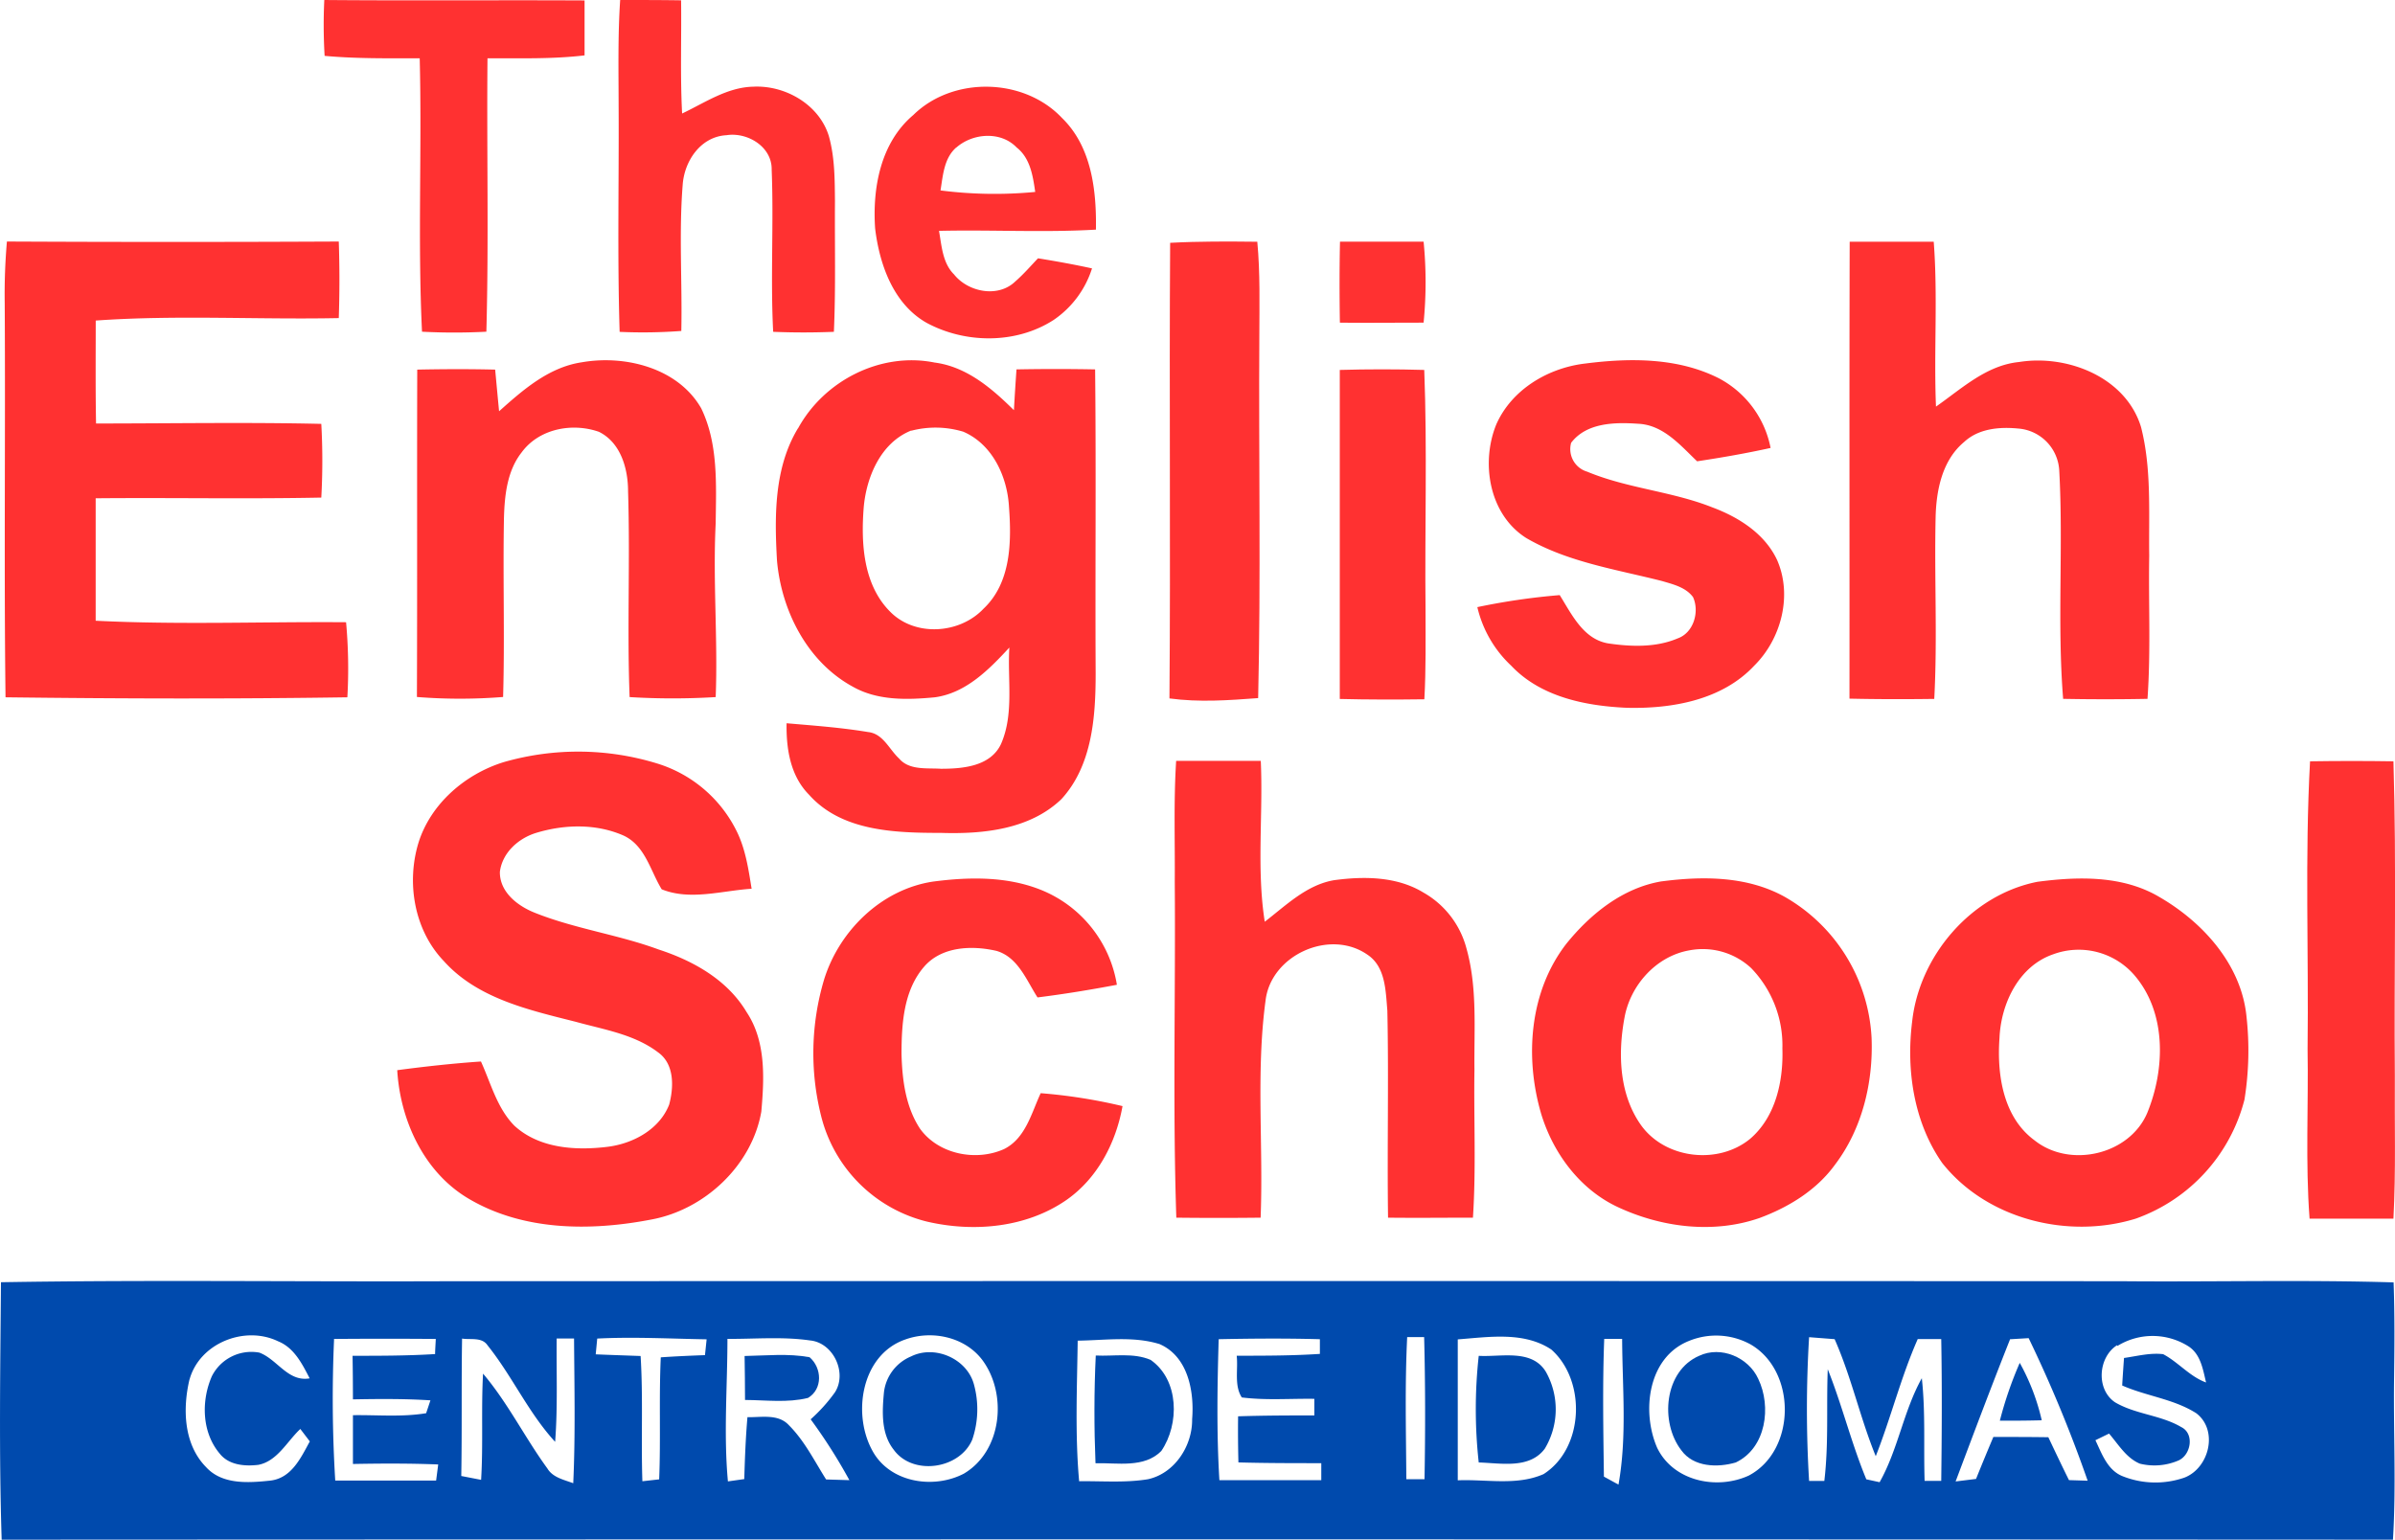
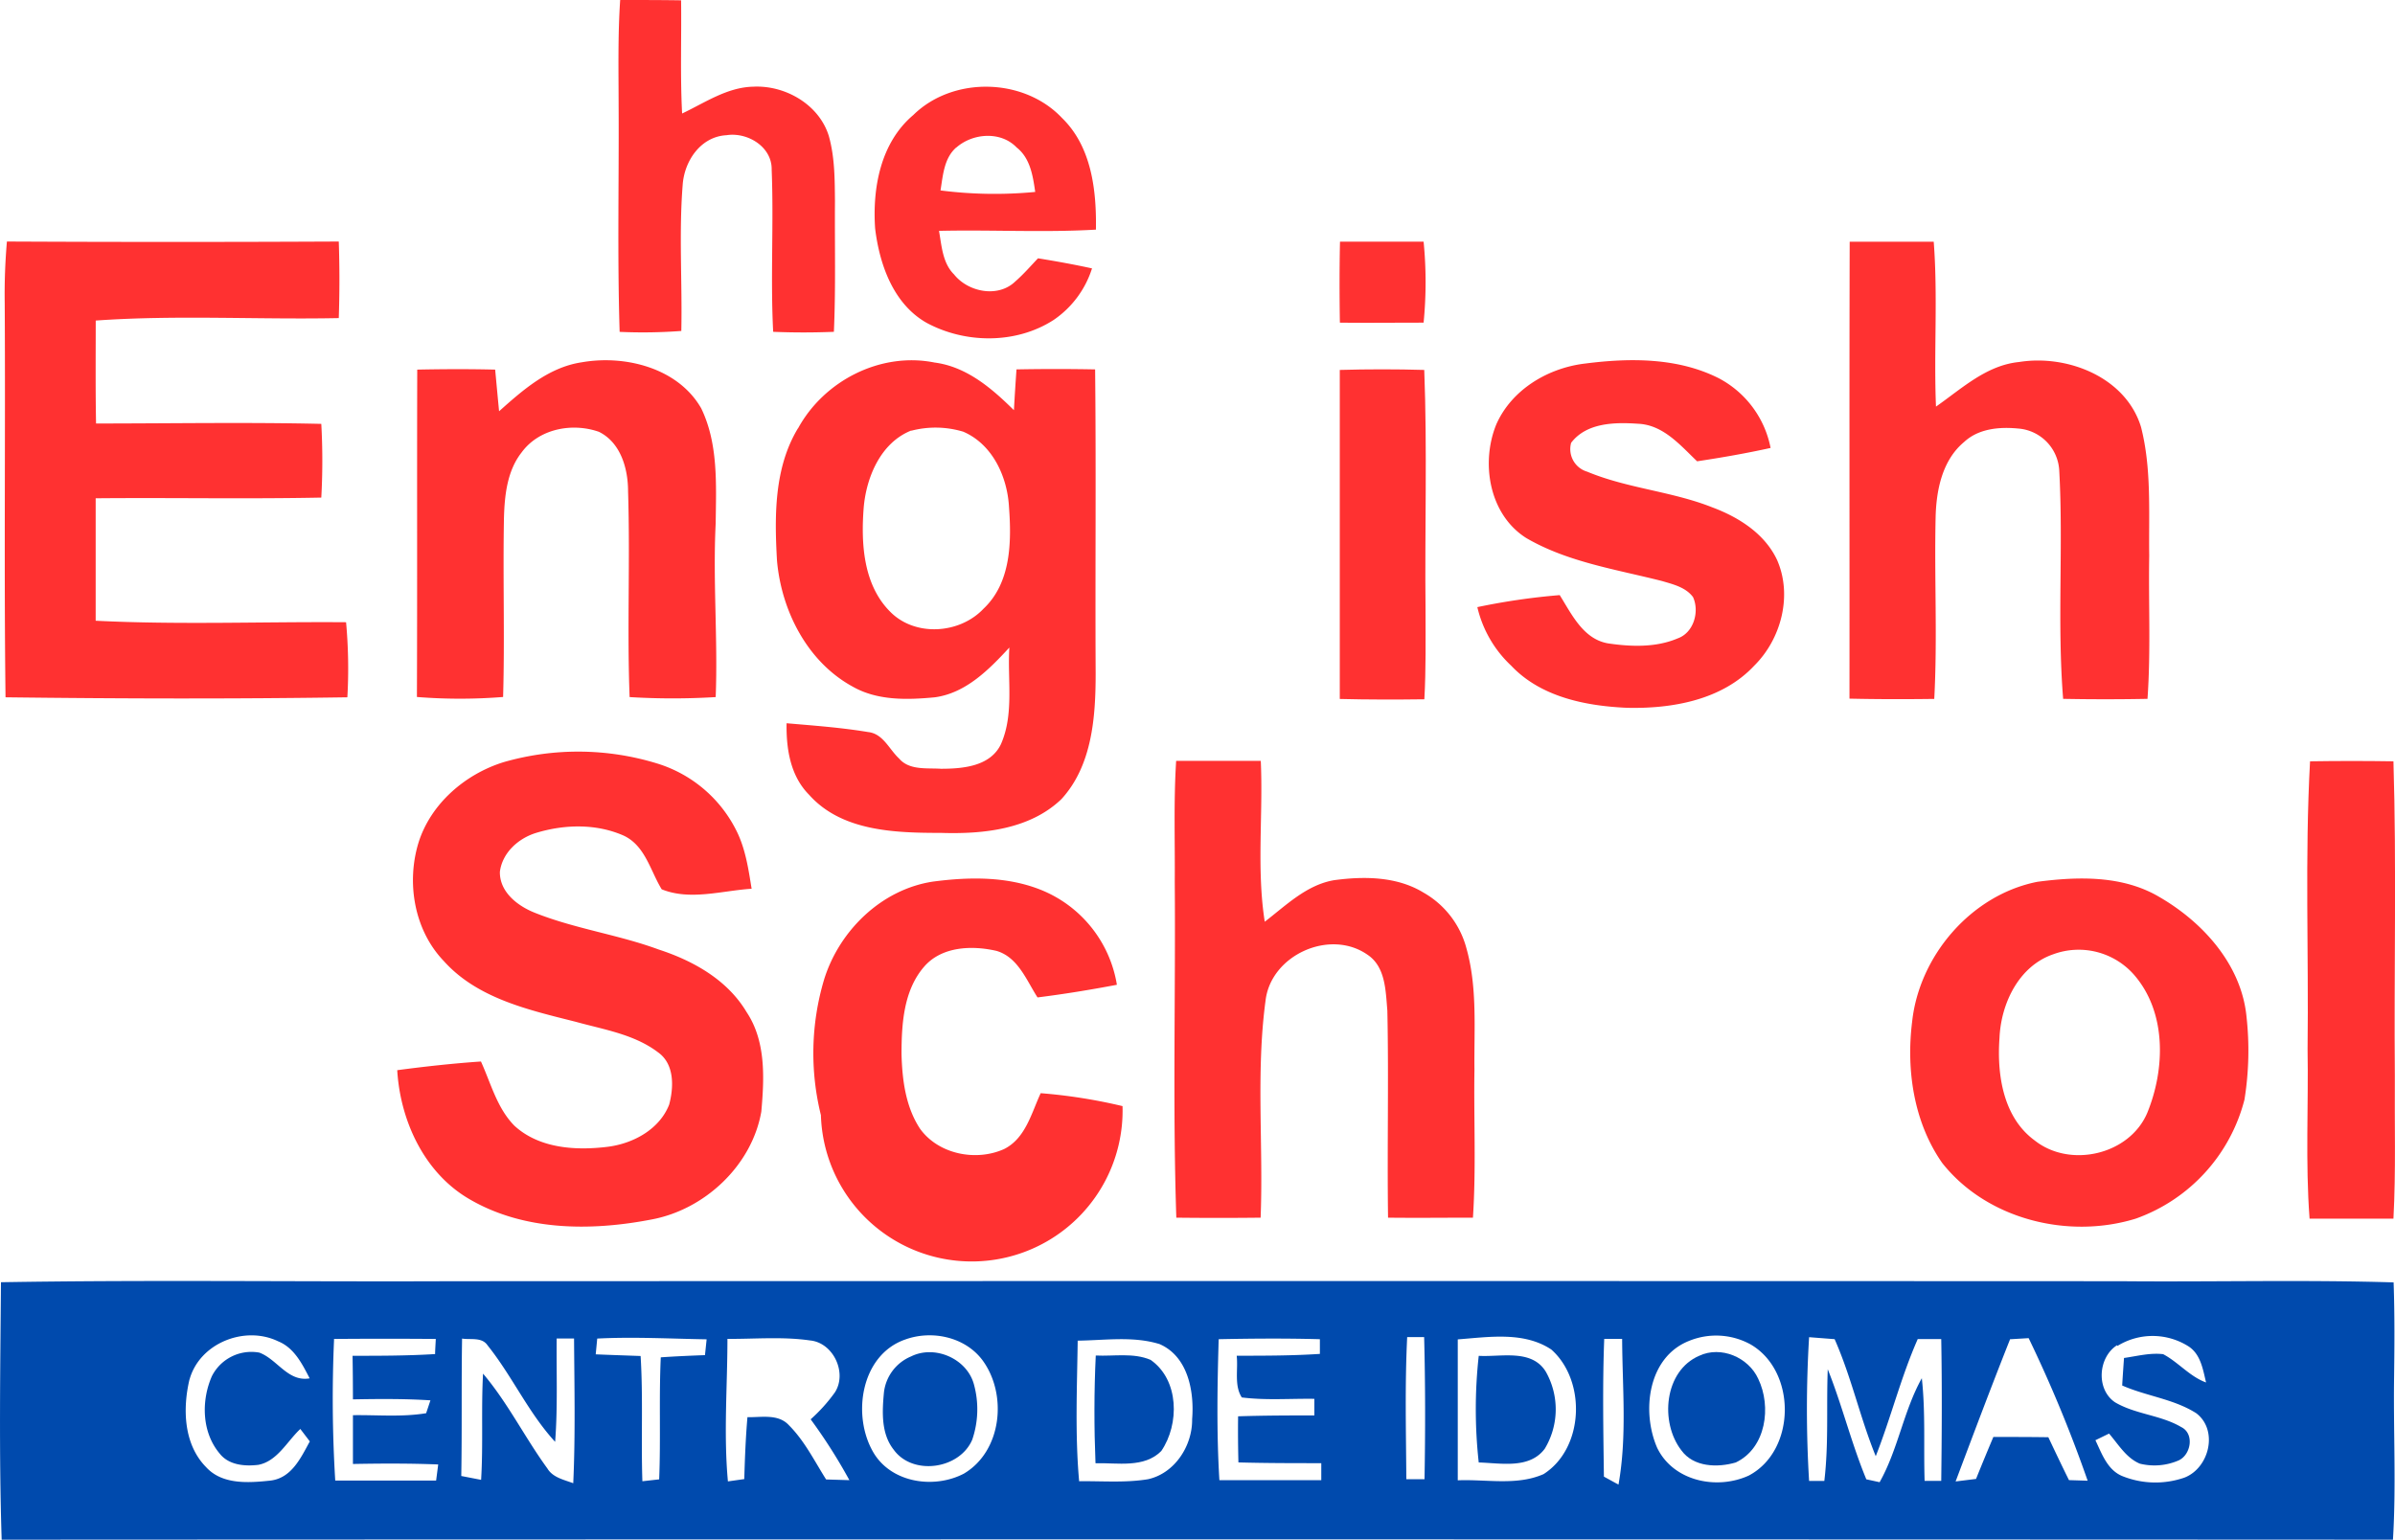
<svg xmlns="http://www.w3.org/2000/svg" viewBox="0 0 446.58 287.17">
  <g id="Camada_2" data-name="Camada 2">
    <g id="Camada_1-2" data-name="Camada 1">
      <g id="_fdfcfeff" data-name="#fdfcfeff">
-         <path d="M60.47,0C76.63.14,92.79,0,109,.08c0,3.42,0,6.83,0,10.25-6,.71-12.06.52-18.1.54-.16,17,.25,34-.21,51a114.94,114.94,0,0,1-12,0c-.82-17,0-34-.43-51-5.91,0-11.83.09-17.73-.45A97.14,97.14,0,0,1,60.47,0Z" style="fill:#ff3131" />
        <path d="M115.64,0c3.79,0,7.57,0,11.36.06.09,7-.18,14.08.19,21.11,4.24-2,8.38-4.89,13.25-5,6-.31,12.31,3.34,14.11,9.21,1.12,4,1.1,8.11,1.14,12.19-.06,8.1.16,16.21-.2,24.32q-5.67.23-11.32,0c-.52-10.07.12-20.16-.28-30.23.09-4.29-4.52-7.06-8.44-6.44-4.82.26-7.88,4.85-8.16,9.33-.71,9-.06,18.12-.25,27.18a96,96,0,0,1-11.5.17c-.44-14.11-.11-28.23-.19-42.34C115.34,13.06,115.2,6.52,115.64,0Z" style="fill:#ff3131" />
        <path d="M170.29,21.46c7.39-7.27,20.63-7,27.74.55,5.52,5.36,6.44,13.51,6.32,20.82-9.75.57-19.51,0-29.26.23.5,2.81.66,6,2.8,8.12,2.63,3.31,8.22,4.42,11.42,1.32,1.52-1.32,2.85-2.86,4.24-4.32,3.37.54,6.73,1.15,10.07,1.88a18.29,18.29,0,0,1-7.16,9.62c-7,4.52-16.45,4.43-23.67.54-6.21-3.51-8.8-10.89-9.61-17.6-.52-7.54,1-16,7.11-21.16m8,6.06c-2.27,2-2.46,5.18-2.92,8a79.59,79.59,0,0,0,17.66.28c-.43-3-.93-6.31-3.47-8.3C186.6,24.42,181.39,24.82,178.32,27.52Z" style="fill:#ff3131" />
        <path d="M1.29,45.05q30.95.15,61.88,0c.16,4.76.16,9.52,0,14.28-15.1.31-30.25-.61-45.32.46,0,6.4-.06,12.8.06,19.2,14,0,28-.25,42,.07a123.67,123.67,0,0,1,0,13.75c-14,.28-28,0-42.07.13,0,7.61,0,15.23,0,22.84,15.54.78,31.13.16,46.69.28a94.7,94.7,0,0,1,.24,14c-21.24.32-42.5.26-63.74,0-.3-24.5,0-49-.15-73.5A114.1,114.1,0,0,1,1.29,45.05Z" style="fill:#ff3131" />
-         <path d="M218.19,45.29c5.41-.29,10.83-.26,16.25-.2.55,5.82.39,11.67.38,17.5-.14,22.54.3,45.09-.22,67.62-5.51.41-11,.81-16.54.06C218.29,101.94,218,73.62,218.19,45.29Z" style="fill:#ff3131" />
        <path d="M249.86,45.08h15.59a77,77,0,0,1,0,15.1c-5.2,0-10.41.06-15.61,0C249.76,55.14,249.75,50.11,249.86,45.08Z" style="fill:#ff3131" />
        <path d="M344.9,45.09c5.22,0,10.45,0,15.67,0,.78,10.24,0,20.5.42,30.75,4.8-3.35,9.4-7.72,15.51-8.32,9-1.44,19.88,2.83,22.72,12.12,2,7.82,1.42,16,1.53,24-.15,8.9.31,17.82-.32,26.71q-7.87.15-15.73,0c-1.14-14.19.06-28.46-.73-42.66a8.29,8.29,0,0,0-7.66-7.76c-3.48-.34-7.37,0-10.05,2.49-4.14,3.43-5.23,9.07-5.34,14.17-.25,11.26.35,22.52-.25,33.77-5.28.07-10.55.07-15.81-.05C344.89,101.88,344.82,73.48,344.9,45.09Z" style="fill:#ff3131" />
        <path d="M93.06,76.71c4.47-4,9.28-8.23,15.45-9.14,8.08-1.41,17.93,1.07,22.24,8.59,3.21,6.63,2.78,14.27,2.7,21.44-.54,10.81.42,21.61,0,32.42a132.22,132.22,0,0,1-16.05,0c-.49-12.8.12-25.61-.29-38.41,0-4.2-1.37-9.07-5.44-11.07-5-1.75-11.18-.57-14.41,3.85-2.7,3.43-3.17,8-3.29,12.19-.21,11.14.16,22.28-.16,33.42a101.43,101.43,0,0,1-16.07,0c.08-20.35,0-40.7.06-61.06,4.84-.1,9.69-.12,14.53,0C92.57,71.51,92.81,74.11,93.06,76.71Z" style="fill:#ff3131" />
        <path d="M148.79,79.93C153.65,71,164.2,65.6,174.26,67.62c6,.78,10.68,4.82,14.8,8.89.14-2.54.3-5.07.48-7.61q7.34-.14,14.66,0c.2,18.9,0,37.8.1,56.69,0,8.11-.63,17.2-6.4,23.48-5.93,5.67-14.64,6.53-22.46,6.28-8.51,0-18.51-.27-24.6-7.14-3.48-3.51-4.25-8.58-4.17-13.31,5.07.44,10.16.8,15.19,1.64,2.81.29,3.93,3.22,5.79,4.94,1.9,2.23,5.17,1.74,7.79,1.91,4.05,0,9.23-.42,11.21-4.61,2.47-5.64,1.18-12,1.56-18-3.78,4.09-8.08,8.48-13.88,9.28-5.14.49-10.72.65-15.35-2-8.46-4.62-13.29-14.17-14.1-23.53-.47-8.32-.54-17.26,3.91-24.64m21.13.41c-5.68,2.25-8.38,8.66-8.87,14.38-.52,6.67-.09,14.34,4.89,19.37,4.64,4.77,13,4.23,17.47-.53,5.12-4.84,5.22-12.45,4.73-19-.32-5.64-3.09-11.67-8.53-14A17.92,17.92,0,0,0,169.92,80.34Z" style="fill:#ff3131" />
        <path d="M279,79.17c2.88-6.54,9.71-10.58,16.64-11.37,8.29-1.06,17.22-1.11,24.85,2.75a18.72,18.72,0,0,1,9.66,13c-4.53,1-9.11,1.8-13.7,2.49-3.15-3-6.3-6.79-11-7-4.3-.3-9.62-.23-12.49,3.55a4.39,4.39,0,0,0,3,5.39c7.51,3.13,15.81,3.66,23.37,6.67,4.92,1.84,9.77,4.92,12.05,9.84,2.87,6.61.75,14.68-4.27,19.66-6,6.43-15.3,8.06-23.69,7.87-7.7-.33-16.1-2-21.62-7.84a21.73,21.73,0,0,1-6.33-10.94A124.42,124.42,0,0,1,290.83,111c2.24,3.58,4.39,8.2,9,9,4.3.64,8.95.8,13-.93,3-1.06,4.09-5,2.86-7.7-1.37-1.84-3.73-2.39-5.8-3-8.55-2.18-17.55-3.51-25.27-8C277.66,96,276.08,86.34,279,79.17Z" style="fill:#ff3131" />
        <path d="M249.82,69c5.25-.15,10.5-.15,15.75,0,.57,14.89.08,29.79.24,44.69,0,5.58.09,11.16-.22,16.74-5.26.07-10.52.07-15.77-.06Q249.81,99.61,249.82,69Z" style="fill:#ff3131" />
        <path d="M93.93,142.15a50.13,50.13,0,0,1,28.59.25,24.58,24.58,0,0,1,15.07,13.11c1.48,3.23,2,6.78,2.56,10.26-5.52.35-11.47,2.25-16.77.1-2.11-3.44-3.06-8.11-7.06-10-5.1-2.26-11-2.14-16.32-.53-3.31,1-6.33,3.68-6.79,7.26-.07,3.78,3.3,6.37,6.49,7.64,7.48,3,15.58,4.08,23.14,6.87,6.47,2.11,12.81,5.67,16.38,11.68,3.62,5.43,3.29,12.32,2.74,18.53-1.75,10.09-10.61,18.36-20.59,20.16-11.29,2.17-23.76,2.12-33.93-3.87-8.36-4.9-12.81-14.59-13.37-24,5.19-.69,10.39-1.26,15.61-1.62,1.86,4.08,3,8.71,6.26,12,4.65,4.25,11.48,4.65,17.45,3.9,4.71-.61,9.6-3.26,11.39-7.87.87-3.27,1-7.57-2.09-9.75-4.43-3.36-10.1-4.23-15.32-5.68-8.74-2.21-18.36-4.34-24.63-11.35-5.53-5.78-7-14.64-4.68-22.14C80.36,149.88,86.75,144.37,93.93,142.15Z" style="fill:#ff3131" />
        <path d="M219.31,141.92c5.26,0,10.52,0,15.78,0,.46,10-.81,20.11.74,30,4-3.07,7.8-6.88,12.94-7.75,5.59-.75,11.69-.71,16.65,2.31a16.91,16.91,0,0,1,8,10.34c2.09,7.37,1.42,15.12,1.51,22.68-.14,9.21.32,18.42-.28,27.62-5.28,0-10.56.06-15.83,0-.18-12.88.14-25.76-.13-38.63-.32-3.64-.31-8.16-3.71-10.42-7-4.89-18,.05-19,8.55-1.81,13.41-.39,27-.92,40.5q-7.86.09-15.72,0c-.69-20.85-.12-41.74-.29-62.61C219.11,157,218.83,149.47,219.31,141.92Z" style="fill:#ff3131" />
        <path d="M430.74,142q7.78-.12,15.55,0c.59,19.54.09,39.11.26,58.66-.07,8.88.21,17.77-.26,26.64q-7.83,0-15.64,0c-.79-10.52-.19-21.07-.37-31.6C430.5,177.71,429.76,159.81,430.74,142Z" style="fill:#ff3131" />
-         <path d="M174,164.43c6.64-.87,13.66-1,20,1.51a23.08,23.08,0,0,1,14.26,17.74c-4.91.93-9.84,1.74-14.8,2.36-2.06-3.2-3.64-7.51-7.65-8.68-4.59-1.06-10.26-.85-13.54,3-3.79,4.42-4.16,10.64-4.17,16.2.12,4.79.75,9.86,3.44,13.95,3.42,4.78,10.44,6.18,15.69,3.81,4-2,5.09-6.7,6.82-10.42a99.91,99.91,0,0,1,15.26,2.41c-1.23,6.87-4.7,13.53-10.53,17.56-7.46,5.13-17.2,6-25.86,4A27,27,0,0,1,153.07,208a48.07,48.07,0,0,1,.57-25.22C156.45,173.61,164.36,165.87,174,164.43Z" style="fill:#ff3131" />
-         <path d="M309.86,164.39c7.68-1,16-1,23,2.93a32.2,32.2,0,0,1,16.12,26.26c.33,8.33-1.75,17-6.86,23.71-3.43,4.71-8.59,7.87-14,9.88-8.59,3-18.25,1.79-26.4-2-7.11-3.29-12.13-10.07-14.36-17.46-3.07-10.51-2.19-22.71,4.65-31.61,4.51-5.61,10.59-10.52,17.87-11.72M315,177.26c-6.17,1.08-11,6.49-12.09,12.55-1.26,6.76-1,14.42,3.18,20.19,4.57,6.2,14.35,7.27,20.26,2.4,4.77-4.1,6.2-10.81,6-16.84a20.72,20.72,0,0,0-5.83-15A13.26,13.26,0,0,0,315,177.26Z" style="fill:#ff3131" />
+         <path d="M174,164.43c6.64-.87,13.66-1,20,1.51a23.08,23.08,0,0,1,14.26,17.74c-4.91.93-9.84,1.74-14.8,2.36-2.06-3.2-3.64-7.51-7.65-8.68-4.59-1.06-10.26-.85-13.54,3-3.79,4.42-4.16,10.64-4.17,16.2.12,4.79.75,9.86,3.44,13.95,3.42,4.78,10.44,6.18,15.69,3.81,4-2,5.09-6.7,6.82-10.42a99.91,99.91,0,0,1,15.26,2.41A27,27,0,0,1,153.07,208a48.07,48.07,0,0,1,.57-25.22C156.45,173.61,164.36,165.87,174,164.43Z" style="fill:#ff3131" />
        <path d="M379.92,164.47c7.62-1,15.95-1.21,22.78,2.87,8.13,4.72,15.28,12.66,16.2,22.36a57.62,57.62,0,0,1-.39,15.41,32,32,0,0,1-20.24,22.18c-12.61,3.91-27.79.15-36.11-10.36-5.3-7.56-6.74-17.32-5.62-26.33,1.32-12.37,11.07-23.72,23.38-26.13M382.83,178c-6.43,2.22-9.73,9.21-10,15.63-.49,6.8.67,14.78,6.57,19.09,6.61,5.24,17.71,2.66,21-5.18,3.31-8.12,3.61-18.55-2.34-25.56A13.73,13.73,0,0,0,382.83,178Z" style="fill:#ff3131" />
        <path d="M.18,239.16c28.08-.47,56.18-.06,84.26-.19q155.51-.06,311,0c17,.16,33.93-.29,50.88.22.22,6.14.16,12.28.08,18.42-.11,9.86.4,19.72-.2,29.57q-222.94-.11-445.89,0c-.51-16-.26-32-.13-48m35.15,18.12c-1.29,5.48-1.09,12.1,3.1,16.35,3,3.29,7.87,2.94,11.9,2.52s5.77-4.28,7.44-7.32L56,266.53c-2.47,2.31-4.28,6-7.82,6.69-2.55.31-5.54.06-7.24-2.13-3.32-3.95-3.44-9.85-1.42-14.43a8.25,8.25,0,0,1,8.84-4.37c3.36,1.25,5.33,5.51,9.38,4.8-1.39-2.69-2.89-5.71-5.88-6.91-6.2-3-14.62.32-16.51,7.1m26.94-7.44a251,251,0,0,0,.22,26.31c6.27,0,12.54,0,18.81,0,.1-.74.29-2.23.39-3-5.3-.21-10.6-.19-15.9-.09q0-4.56,0-9.1c4.54-.07,9.14.38,13.65-.37l.8-2.4c-4.81-.31-9.63-.27-14.45-.18q0-4.06-.07-8.13c5.13,0,10.26,0,15.39-.32,0-.7.1-2.11.13-2.82q-9.49-.08-19,0m23.9-.05c-.14,8.53,0,17.07-.15,25.61l3.7.72c.4-6.59,0-13.21.36-19.81,4.63,5.46,7.8,11.93,12,17.69,1,1.68,3.08,2.1,4.82,2.75.41-9,.21-18,.15-27h-3.24c-.07,6.42.21,12.86-.29,19.28-5-5.45-8-12.26-12.6-18-1.06-1.58-3.15-1-4.76-1.26m25.21,0-.28,2.94c2.79.12,5.58.21,8.37.31.48,7.78.07,15.57.33,23.36l3.13-.35c.31-7.58-.05-15.18.3-22.76,2.75-.19,5.49-.31,8.24-.41.11-1,.21-2,.31-2.95-6.8-.11-13.6-.49-20.4-.14m24.28.05c0,8.86-.73,17.74.09,26.59l3.05-.43c.11-3.85.26-7.71.59-11.55,2.6.06,5.75-.67,7.74,1.51,2.91,2.91,4.75,6.66,6.93,10.11l4.34.13a100.3,100.3,0,0,0-7.22-11.35,30.54,30.54,0,0,0,4.5-5c2.37-3.62-.25-9.29-4.61-9.71-5.1-.74-10.28-.26-15.41-.29m33.14.12c-8.33,2.9-10,14.34-5.83,21.22,3.41,5.56,11.29,6.66,16.78,3.79,7.1-4.2,8.15-14.79,3.47-21.15-3.25-4.36-9.44-5.67-14.42-3.86m58.46-.08c-.26,8.76-.4,17.55.13,26.31h19c0-1.06,0-2.11,0-3.17-5.15,0-10.3,0-15.45-.14q-.11-4.31-.06-8.6c4.73-.15,9.48-.17,14.22-.16,0-1,0-2.07,0-3.1-4.51-.07-9,.31-13.53-.26-1.45-2.23-.66-5.23-.95-7.78,5.17,0,10.35,0,15.51-.34,0-.68,0-2.05,0-2.74-6.31-.18-12.62-.13-18.93,0m35.21-.44c-.44,8.85-.22,17.71-.16,26.56h3.39c.16-8.84.16-17.68-.07-26.51l-3.16,0m9.43.42c0,8.76,0,17.52,0,26.29,5.29-.23,11,1.05,16-1.16,7.56-4.82,8-17.41,1.45-23.23-5.09-3.4-11.65-2.34-17.41-1.9m27.27-.1c-.33,8.56-.17,17.14-.06,25.7l2.72,1.49c1.61-9,.72-18.13.68-27.18h-3.34m15.75.4c-7.63,3.07-8.81,13.16-5.89,19.89,3,6.26,11.13,7.94,17.1,5.2,8.87-4.69,8.93-19.54.28-24.49a13.35,13.35,0,0,0-11.49-.6m22.45-.71a222,222,0,0,0,0,26.81l2.84,0c.83-6.92.37-13.89.64-20.84,2.69,6.74,4.41,13.82,7.19,20.53l2.48.54c3.45-6.13,4.45-13.26,7.87-19.4.7,6.36.32,12.76.52,19.15,1,0,2.06,0,3.1,0,.11-8.82.16-17.63,0-26.45h-4.38c-3.13,7.09-5,14.66-7.83,21.85-2.92-7.16-4.54-14.76-7.67-21.83l-4.76-.37m37.46.43c-3.49,8.78-6.81,17.63-10.14,26.48l3.81-.47q1.58-3.93,3.23-7.83c3.42,0,6.83,0,10.25.05,1.27,2.68,2.54,5.37,3.85,8l3.48.11a251.39,251.39,0,0,0-11-26.59l-3.52.21m20,1.11c-3.53,2.26-3.95,8.22-.38,10.64,3.82,2.26,8.51,2.37,12.34,4.62,2.5,1.21,1.85,5.15-.46,6.22A11.36,11.36,0,0,1,399,273c-2.55-1.07-4-3.6-5.74-5.61l-2.54,1.24c1.21,2.54,2.26,5.64,5.14,6.74a16.52,16.52,0,0,0,11.47.23c4.63-1.8,6.34-8.83,2.2-12-4.18-2.67-9.32-3.19-13.82-5.18.1-1.71.22-3.42.34-5.13,2.41-.34,4.84-1,7.3-.71,2.84,1.5,4.93,4.16,8,5.28-.58-2.42-1-5.27-3.28-6.74a12.5,12.5,0,0,0-13.24-.08m-193.88-.9c-.12,8.71-.51,17.45.27,26.14,4.26-.06,8.57.32,12.81-.37,5-1.08,8.33-6.23,8.26-11.21.42-5.16-.76-11.69-6.07-14C211.26,249.17,206,250,200.93,250.06Z" style="fill:#004aad" />
-         <path d="M138.84,252.92c4-.07,8.12-.51,12.12.23,2.32,2,2.48,5.94-.3,7.59-3.83.95-7.84.4-11.74.38Q138.91,257,138.84,252.92Z" style="fill:#004aad" />
        <path d="M169.88,253c4.45-2.21,10.48.44,11.74,5.28a17.51,17.51,0,0,1-.33,10.24c-2.34,5.53-11.12,6.79-14.66,1.86-2.36-3-2.14-7.07-1.81-10.64A8.29,8.29,0,0,1,169.88,253Z" style="fill:#004aad" />
        <path d="M204.32,252.83c3.38.17,7-.56,10.22.81,5.36,3.73,5.41,12,2,17-3.19,3.23-8.19,2.18-12.27,2.28C204,266.24,204,259.53,204.32,252.83Z" style="fill:#004aad" />
        <path d="M275.73,252.89c4.16.25,9.84-1.33,12.49,2.93a14.24,14.24,0,0,1-.18,14.4c-2.87,3.83-8.19,2.67-12.31,2.56A90.6,90.6,0,0,1,275.73,252.89Z" style="fill:#004aad" />
        <path d="M316.84,252.88c4.07-1.91,9.18.3,11,4.28,2.52,5.21,1.48,12.93-4.18,15.62-3.41,1-7.89.88-10.16-2.28C309.48,265.29,310.3,255.7,316.84,252.88Z" style="fill:#004aad" />
-         <path d="M376.61,254.2a40.56,40.56,0,0,1,4.1,10.71q-3.91.1-7.81.07A70.73,70.73,0,0,1,376.61,254.2Z" style="fill:#004aad" />
      </g>
    </g>
  </g>
</svg>